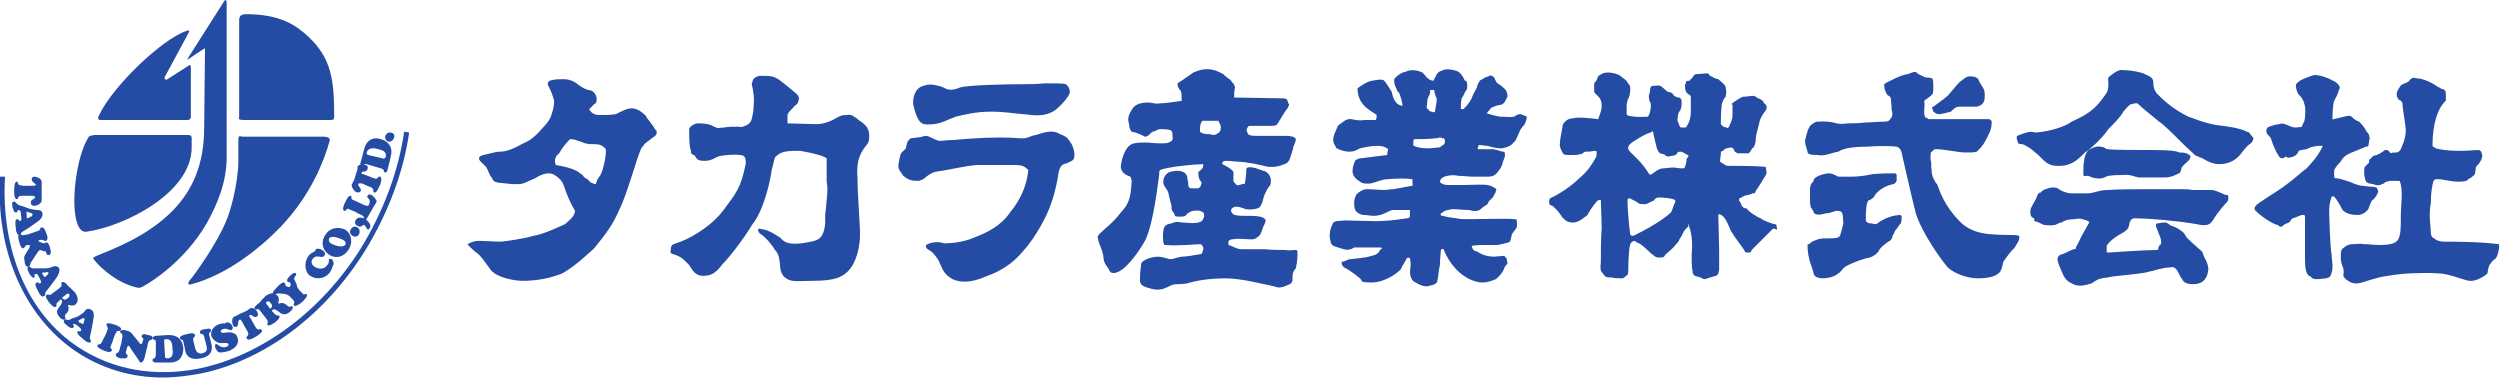
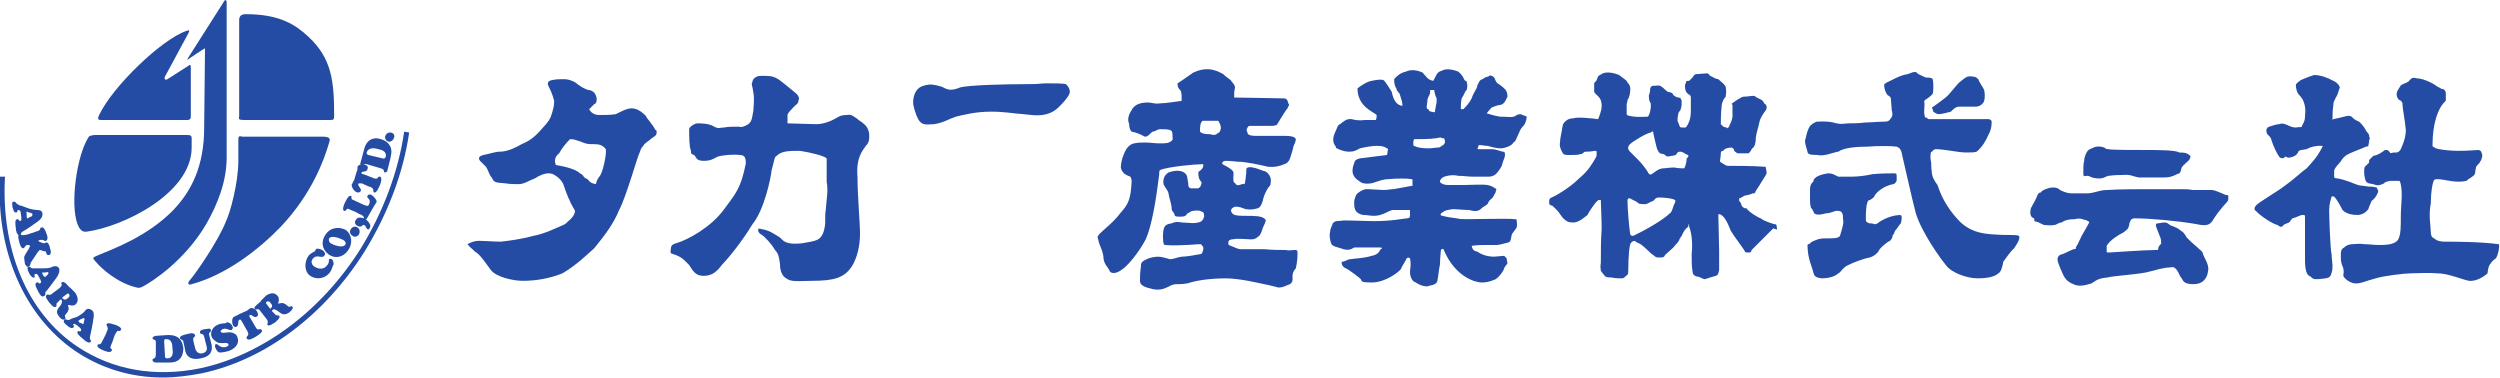
<svg xmlns="http://www.w3.org/2000/svg" version="1.1" id="レイヤー_1" x="0px" y="0px" width="300px" height="45.3px" viewBox="0 0 300 45.3" style="enable-background:new 0 0 300 45.3;" xml:space="preserve">
  <style type="text/css">
	.st0{fill:#254CA4;}
</style>
  <g>
    <g>
      <g>
        <g>
          <g>
            <g>
              <g>
                <path class="st0" d="M24.5,15.3c0,4.6-1.5,7.6-3.7,9.9c-3.1,3.2-7.3,4.7-9.2,5.5c-0.5,0.2-0.5,0.3-0.2,0.6         c0.8,1,2.8,2.7,5,3.2c0.4,0.1,0.5,0,0.9-0.2c0.9-0.5,4.9-3,7.5-7.5c1.3-2.3,2.4-5,2.4-7.9V0.4c0-0.5-0.2-0.5-0.4-0.1         l-4.2,6.6c-0.1,0.2-0.2,0.4,0,0.2c0,0,1.9-1.3,2-1.3L24.5,15.3L24.5,15.3z M19.9,9l2.7-5c0.2-0.4,0.1-0.4-0.2-0.3         c-3,1-8.9,6.7-10.5,10.1c-0.3,0.6,0,0.6,0.3,0.6h10.3c0.2,0,0.4-0.1,0.4-0.4V8.1c0-0.3-0.1-0.4-0.3-0.2l-2.5,1.6         C19.8,9.7,19.6,9.4,19.9,9z M10.6,16.5c-1.4,2.2-2.2,8-1.3,10.4c0.2,0.5,0.5,1,1.1,0.9C14.8,27.2,23,23.2,23,17.7v-1.1         c0-0.4-0.2-0.4-0.7-0.4h-11C10.8,16.3,10.7,16.3,10.6,16.5z M29.3,14.4h10.2c0.5,0,0.6,0,0.6-0.5c0-4.2-0.3-6.9-3.1-9.5         c-1.5-1.4-3.4-2.7-7.5-2.7c-0.5,0-0.8,0.2-0.8,0.7V14C28.6,14.3,28.7,14.4,29.3,14.4z M28.6,16.8v2.5c0,2.7-1,6.3-1.5,7.3         c-0.9,2.3-3.6,6.2-4.3,7c-0.3,0.3-0.3,0.7,0.2,0.5c4.1-1.1,8-4.1,10.7-6.9c3.7-3.9,5.2-8,5.8-10.1c0.2-0.5,0-0.7-0.8-0.7         h-9.6C28.7,16.3,28.6,16.3,28.6,16.8z M24.2,44.8c7.6-1.6,14.8-7,19.6-14.7c2.7-4.4,4.6-9.3,5.3-14.2l-0.6-0.1         c-0.7,4.8-2.5,9.6-5.2,14C38.6,37.3,31.5,42.6,24,44.2c-5.4,1.1-10.5,0.2-14.7-2.6c-6-4-9.2-11.6-8.7-20.4H0         c-0.5,8.9,2.9,16.7,9,20.9c3.1,2.1,6.7,3.2,10.5,3.2C21.1,45.3,22.6,45.1,24.2,44.8z" />
              </g>
            </g>
            <g>
-               <path class="st0" d="M5,23.5c0,0.2,0,0.3,0,0.4s0,0.1,0,0.2c0,0.2-0.4,0.6-0.9,0.6c-0.2,0-0.4-0.1-0.4-0.4        c0-0.4,0.5-0.4,0.5-0.6S4,23.5,3.9,23.5H2.6c-0.6,0-0.3,0.4-0.6,0.4c-0.1,0-0.3-0.1-0.3-1c0-0.2,0-1.1,0.3-1.1        c0.2,0,0.1,0.3,0.3,0.4c0.1,0,0.4,0.1,0.5,0.1h1c0.5,0,0.5-0.1,0.5-0.1c0-0.2-0.5-0.3-0.5-0.7c0-0.2,0.2-0.3,0.3-0.3        c0.4,0,0.9,0.3,0.9,0.6c0,0,0,0.1,0,0.2s0,0.2,0,0.4V23.5z" />
              <path class="st0" d="M3.4,25c0.3,0.1,0.8,0.2,1.1,0.2c0.3,0,0.6,0.1,0.6,0.5s-0.3,0.7-0.6,0.9c-0.1,0.1-1.4,1-1.8,1.2        c-0.3,0.2-0.1,0.4-0.4,0.4s-0.4-0.6-0.4-0.8c-0.1-0.7-0.1-1.1,0.2-1.1c0.2,0,0.2,0.3,0.3,0.2c0.2,0,0.2-0.1,0.1-0.9        c0-0.2-0.1-0.4-0.3-0.4s0,0.3-0.3,0.3S1.6,25,1.5,24.9c-0.1-0.7,0-0.7,0.2-0.7s0.2,0.2,0.4,0.3c0.1,0.1,0.4,0.2,0.5,0.2        L3.4,25z M3.2,26c0,0,0,0.2,0.1,0.2S3.6,26,3.7,26c0.1,0,0.2-0.1,0.2-0.3c0-0.1-0.3-0.2-0.4-0.2c-0.1,0-0.2-0.1-0.3-0.1        s0,0.1,0,0.2V26z" />
              <path class="st0" d="M3.3,30.1c0.1-0.1,0.3-0.5,0.3-0.6s-0.2-0.1-0.3-0.1H3.2C3,29.5,3,29.7,2.8,29.8c-0.1,0-0.3,0-0.5-0.8        c-0.2-0.7-0.1-0.8,0-0.9c0.2-0.1,0.2,0.2,0.6,0.1c0.3,0,0.5-0.1,0.8-0.2s0.6-0.2,0.9-0.3C5,27.5,4.7,27.3,5,27.3        c0.1,0,0.3-0.1,0.6,0.8c0.1,0.2,0.2,0.7-0.1,0.8c-0.2,0.1-0.2-0.2-0.7-0.1c-0.1,0-0.2,0.1-0.2,0.1c0,0.1,0.6,0.3,0.7,0.3        s0.1-0.1,0.2-0.1C5.8,29,6,29.6,6,29.8c0.1,0.2,0.2,0.7-0.1,0.8c-0.4,0.1-0.3-0.4-0.5-0.5C5.4,30.3,5,30,4.8,30        c-0.1,0-0.2,0.2-0.3,0.3l-0.8,1.2c-0.1,0.2,0,0.4-0.3,0.5c-0.2,0.1-0.3-0.2-0.4-0.3L2.9,31c0-0.2,0-0.2,0.1-0.4L3.3,30.1z" />
              <path class="st0" d="M5.2,32.2c0.3,0,0.8,0,1.1-0.2c0.3-0.1,0.6-0.1,0.8,0.2C7.2,32.6,7,33,6.8,33.3c-0.1,0.1-1,1.4-1.3,1.7        c-0.2,0.3,0.1,0.4-0.2,0.5C5,35.8,4.7,35.2,4.6,35c-0.3-0.6-0.5-0.9-0.2-1.1c0.2-0.1,0.3,0.2,0.4,0.1C5,33.9,5,33.8,4.6,33.1        c-0.1-0.2-0.2-0.3-0.4-0.2C4,33,4.3,33.2,4.1,33.3c-0.2,0.1-0.5-0.3-0.6-0.5c-0.3-0.6-0.2-0.7-0.1-0.8        c0.2-0.1,0.3,0.2,0.5,0.2c0.2,0,0.4,0,0.6,0H5.2z M5.3,33.2C5.3,33.2,5.4,33.4,5.3,33.2C5.5,33.3,5.6,33,5.7,33        c0-0.1,0.2-0.2,0.1-0.3s-0.3,0-0.4,0s-0.3,0-0.3,0c-0.1,0,0,0.1,0,0.2L5.3,33.2z" />
              <path class="st0" d="M7.1,34.6c0.6-0.5,0.1-0.5,0.3-0.7C7.6,33.7,7.9,34,8,34.1c0.1,0.1,0.1,0.2,0.2,0.2        c0.1,0.1,0.1,0.2,0.2,0.2c0.1,0.1,0.2,0.2,0.3,0.3S8.9,35,9,35.1c0.3,0.4,0.5,1,0.1,1.4c-0.2,0.2-0.5,0.2-0.8,0.1H8.2        c-0.1,0,0,0.1,0,0.2c0.1,0.3,0,0.6-0.3,0.9C7.6,38,8,38.1,7.8,38.3c-0.1,0.1-0.4,0.1-0.7-0.3c-0.5-0.6-0.2-0.9,0.2-1.4        c0.1-0.2,0.2-0.4,0.1-0.6c-0.1-0.1-0.1-0.1-0.3,0.1c-0.1,0.1-0.2,0.2-0.3,0.3c-0.1,0.2,0.1,0.3-0.1,0.4        c-0.1,0.1-0.3,0.1-0.8-0.5c-0.1-0.2-0.6-0.7-0.3-0.9c0.2-0.2,0.3,0.2,0.7-0.2L7.1,34.6z M7.6,35.6c-0.1,0.1-0.2,0.1-0.1,0.2        c0.2,0.2,0.4,0.2,0.6,0c0.2-0.1,0.3-0.3,0.2-0.5c-0.1-0.1-0.2-0.1-0.3,0L7.6,35.6z" />
              <path class="st0" d="M9.3,38c0.3-0.2,0.7-0.4,0.9-0.7s0.5-0.3,0.8-0.1s0.3,0.7,0.2,1.1c0,0.2-0.3,1.7-0.4,2.1        c-0.1,0.4,0.2,0.4,0.1,0.6c-0.2,0.3-0.7-0.1-0.9-0.3c-0.5-0.4-0.8-0.7-0.7-0.9s0.3,0.1,0.4-0.1c0.1-0.2,0-0.3-0.5-0.7        c-0.2-0.1-0.3-0.2-0.4-0.1c-0.1,0.1,0.2,0.2,0,0.4s-0.6-0.1-0.7-0.2c-0.5-0.4-0.5-0.5-0.4-0.7s0.3,0,0.5,0s0.4-0.2,0.5-0.2        L9.3,38z M9.8,38.8c0,0,0.1,0.1,0.2,0.1c0-0.1,0.1-0.3,0.1-0.4c0-0.1,0.1-0.3,0-0.3c-0.1-0.1-0.3,0.1-0.4,0.1        c0,0-0.2,0.1-0.3,0.2c0,0.1,0.1,0.1,0.1,0.2L9.8,38.8z" />
              <path class="st0" d="M12.7,40.1c0.2-0.5,0.3-0.7,0.2-0.8c0-0.2-0.2-0.3-0.1-0.4c0.1-0.3,1,0.1,1.1,0.1        c0.3,0.1,0.8,0.4,0.6,0.6c-0.1,0.2-0.2,0.1-0.4,0.1c-0.1,0.1-0.3,0.4-0.4,0.7L13.5,41c-0.3,0.7-0.3,0.8-0.2,0.8        c0.1,0.1,0.2,0.2,0.1,0.3c-0.1,0.1-0.2,0.3-1.1-0.1c-0.2-0.1-0.7-0.3-0.6-0.6c0.1-0.1,0.2-0.1,0.3-0.1s0.2-0.2,0.5-0.8        L12.7,40.1z" />
-               <path class="st0" d="M16.7,41.1c0,0.1,0.2,0.2,0.2,0.2c0.1,0,0.2-0.2,0.2-0.2c0-0.1,0.1-0.3,0.1-0.4c0-0.2-0.3-0.2-0.2-0.4        c0.1-0.3,0.5-0.2,0.7-0.1c0.2,0,0.7,0.1,0.6,0.4c-0.1,0.3-0.3,0.1-0.4,0.3c-0.1,0.1-0.2,0.4-0.2,0.6l-0.3,1.2        c0,0.2-0.2,0.8-0.5,0.8c-0.1,0-0.2-0.1-0.2-0.2l-1.1-1.6c0-0.1-0.1-0.2-0.2-0.2c-0.1,0-0.2,0.3-0.2,0.4c0,0.1-0.1,0.3-0.1,0.4        c0,0.3,0.3,0.2,0.2,0.5S14.8,43,14.5,43c-0.2,0-0.7-0.2-0.6-0.5c0.1-0.2,0.3-0.1,0.4-0.4c0.1-0.2,0.1-0.5,0.2-0.7        c0.1-0.3,0.1-0.7,0.2-1c0-0.5-0.3-0.4-0.3-0.6c0.1-0.3,0.7-0.2,0.9-0.1c0.3,0.1,0.3,0.1,0.5,0.3L16.7,41.1z" />
              <path class="st0" d="M18.7,41.1c0-0.5-0.3-0.2-0.4-0.5c0-0.2,0.3-0.3,0.4-0.3l1.5-0.1c1.3,0,1.7,0.7,1.8,1.6        c0,0.9-0.4,1.7-1.6,1.7c-0.2,0-0.4,0-0.5,0s-0.3,0-0.4,0s-0.3,0-0.4,0s-0.3,0-0.4,0c-0.2,0-0.4-0.1-0.4-0.3        c0-0.3,0.4,0,0.4-0.7V41.1z M19.8,42.7c0,0.2,0,0.3,0.3,0.3c0.6,0,0.7-0.6,0.6-1.1c0-1.1-0.4-1.2-0.8-1.2        c-0.2,0-0.2,0.1-0.2,0.3L19.8,42.7z" />
              <path class="st0" d="M24.5,40.4c-0.1-0.5-0.5-0.2-0.5-0.5c-0.1-0.3,0.5-0.4,0.6-0.4c0.2,0,0.7-0.2,0.7,0.1        c0.1,0.3-0.3,0.2-0.2,0.6l0.3,1.2c0,0.2,0.3,1.3-1.3,1.6c-1.8,0.4-1.9-1-1.9-1.1L22,41c0-0.3-0.4-0.2-0.4-0.4        c0-0.1-0.1-0.3,0.8-0.5c0.7-0.2,0.9-0.1,1,0.1c0.1,0.3-0.3,0.1-0.2,0.7l0.2,0.8c0.1,0.5,0.4,0.8,0.9,0.7        c0.7-0.2,0.5-0.7,0.5-0.8L24.5,40.4z" />
              <path class="st0" d="M25.4,40.4c-0.2-0.4,0-1.2,0.9-1.5c0.3-0.1,0.6-0.1,0.7-0.1s0.1-0.1,0.2-0.1c0.1-0.1,0.6,0.1,0.7,0.5        c0.1,0.1,0,0.3-0.1,0.4c-0.3,0.1-0.6-0.3-1.1-0.1c-0.1,0.1-0.3,0.2-0.2,0.3c0.1,0.3,0.7,0,1.3,0.1c0.3,0.1,0.6,0.2,0.7,0.6        c0.2,0.5,0,1.2-1,1.6c-0.3,0.1-0.8,0.2-1.1,0.2c-0.3,0-0.5-0.4-0.6-0.7c0-0.1,0-0.3,0.1-0.3c0.3-0.1,0.5,0.6,1.3,0.3        c0.1,0,0.3-0.2,0.2-0.3c-0.1-0.3-0.7,0-1.3-0.2C25.8,40.9,25.5,40.7,25.4,40.4z" />
              <path class="st0" d="M29.6,37.3c0.2-0.1,0.2-0.2,0.3-0.2L30,37c0.2-0.1,0.7,0,0.9,0.5c0.1,0.2,0.1,0.4-0.1,0.5        c-0.3,0.2-0.6-0.3-0.8-0.2c-0.2,0.1,0,0.3,0,0.3l0.7,1.2c0.3,0.5,0.5,0,0.7,0.3c0.1,0.1,0.1,0.3-0.7,0.8        c-0.2,0.1-0.9,0.6-1.1,0.2c-0.1-0.2,0.2-0.3,0.2-0.5c0-0.1-0.1-0.4-0.2-0.5l-0.5-0.9c-0.2-0.4-0.3-0.4-0.4-0.3        c-0.2,0.1,0,0.6-0.3,0.8c-0.2,0.1-0.3,0-0.4-0.1c-0.2-0.3-0.2-1,0.1-1.1c0,0,0.1,0,0.2-0.1c0.1,0,0.2-0.1,0.4-0.2L29.6,37.3z" />
              <path class="st0" d="M31.3,37.4c-0.4-0.6-0.5-0.1-0.7-0.3s0.1-0.4,0.3-0.6c0.1-0.1,0.2-0.1,0.2-0.2c0.1,0,0.2-0.1,0.2-0.2        c0.1-0.1,0.2-0.2,0.3-0.3c0.1-0.1,0.2-0.2,0.3-0.3c0.4-0.3,1-0.5,1.4,0c0.2,0.2,0.2,0.5,0.1,0.8v0.1c0,0.1,0.1,0,0.2,0        c0.3-0.1,0.6,0,0.9,0.3c0.3,0.3,0.4-0.1,0.6,0.1c0.1,0.1,0,0.4-0.4,0.7c-0.6,0.4-0.9,0.2-1.4-0.2c-0.2-0.1-0.4-0.3-0.6-0.1        c-0.1,0.1-0.1,0.1,0.1,0.3c0.1,0.1,0.2,0.2,0.3,0.3c0.2,0.1,0.3,0,0.4,0.1c0.1,0.1,0.1,0.3-0.5,0.8c-0.2,0.1-0.7,0.5-0.9,0.3        c-0.1-0.2,0.2-0.3-0.1-0.7L31.3,37.4z M32.3,36.9c0.1,0.1,0.1,0.2,0.2,0.1c0.2-0.2,0.2-0.4,0-0.6c-0.1-0.2-0.3-0.3-0.5-0.2        c-0.1,0.1-0.1,0.2,0,0.3L32.3,36.9z" />
-               <path class="st0" d="M35.6,34.1c0,0.3,0.1,0.4,0.3,0.7c0.3,0.3,0.4,0.4,0.5,0.5s0.3-0.1,0.4,0c0.2,0.2-0.3,0.7-0.5,0.9        c-0.7,0.6-0.9,0.5-1,0.5c-0.2-0.2,0.1-0.3,0-0.5c0-0.1-0.2-0.3-0.5-0.6c-0.2-0.2-0.3-0.2-0.5-0.3l-0.8-0.1        c-0.3,0-0.5,0.2-0.7,0.1c-0.1-0.1-0.2-0.2,0.5-0.9s0.8-0.5,0.9-0.4c0.1,0.1,0,0.2,0.1,0.3s0.4,0.2,0.5,0.1        c0.1-0.1,0.1-0.4,0-0.5s-0.2,0-0.3-0.1c-0.2-0.2,0.2-0.6,0.3-0.7c0.4-0.4,0.6-0.4,0.7-0.3c0.2,0.2-0.2,0.3-0.2,0.7L35.6,34.1z        " />
              <path class="st0" d="M37.1,30.6c0.3-0.3,0.7-0.4,0.7-0.5c0.1-0.1,0.1-0.1,0.1-0.2c0.1-0.1,0.5-0.1,0.9,0.2        c0.2,0.2,0.3,0.4,0.1,0.6c-0.3,0.4-0.9-0.3-1.4,0.4c-0.2,0.3-0.1,0.6,0.1,0.8c0.5,0.4,1.2,0.5,1.6,0c0.4-0.4,0.2-0.7,0.3-0.8        c0.1-0.1,0.2,0,0.3,0c0.2,0.1,0.3,0.6,0.2,0.7s-0.1,0.5-0.5,1c-0.6,0.7-1.7,0.8-2.4,0.2C36.5,32.5,36.5,31.3,37.1,30.6z" />
              <path class="st0" d="M39.4,30.5c-0.8-0.6-0.9-1.6-0.3-2.4c0.7-1,1.9-0.8,2.4-0.5c0.8,0.6,0.8,1.7,0.3,2.4        C41.2,30.9,40.2,31.1,39.4,30.5z M39.5,28.6c-0.1,0.2,0,0.5,0.2,0.6c0.3,0.2,1.4,0.6,1.7,0.2c0.2-0.2,0-0.5-0.2-0.6        C40.8,28.6,39.8,28.2,39.5,28.6z" />
              <path class="st0" d="M43.1,28.1c-0.2,0.3-0.5,0.4-0.8,0.2c-0.3-0.2-0.4-0.5-0.2-0.8s0.5-0.4,0.8-0.2        C43.2,27.5,43.2,27.8,43.1,28.1z" />
              <path class="st0" d="M44.1,27.5c-0.1,0-0.2-0.4-0.4-0.5s-0.3,0.4-0.8,0.1c-0.3-0.1-0.4-0.5-0.2-0.7c0.2-0.4,0.6-0.3,1-0.2        c0.4,0.2,0.9,0.8,0.7,1.1C44.3,27.5,44.2,27.6,44.1,27.5z" />
              <path class="st0" d="M44.1,26.1c-0.1,0.1-0.2,0.4-0.3,0.3c-0.3-0.1,0.1-0.3-0.4-0.6c-0.3-0.1-0.6-0.3-0.8-0.4        c-0.3-0.1-0.5-0.2-0.7-0.3c-0.4-0.2-0.3,0.3-0.6,0.2c-0.3-0.1,0-0.8,0.1-1c0.4-0.8,0.5-0.8,0.7-0.8c0.2,0.1-0.1,0.4,0.3,0.5        l1.3,0.6c0.3,0.1,0.5,0.2,0.6-0.1c0.3-0.7-0.4-0.7-0.2-1c0.1-0.2,0.3-0.2,0.5-0.1c0.3,0.2,0.6,0.6,0.6,0.8        c0,0.1-0.1,0.1-0.1,0.2c-0.1,0.1-0.1,0.2-0.2,0.3L44.1,26.1z" />
              <path class="st0" d="M42.8,20.6c0.1-0.2,0.1-0.3,0.1-0.4s0-0.1,0-0.2c0.1-0.2,0.5-0.4,1-0.2c0.2,0.1,0.3,0.2,0.2,0.5        c-0.1,0.4-0.6,0.2-0.7,0.4c-0.1,0.2,0.2,0.2,0.2,0.2l1.3,0.5c0.5,0.2,0.4-0.3,0.7-0.2c0.1,0,0.3,0.2,0,1        c-0.1,0.2-0.4,1-0.7,0.9c-0.2-0.1,0-0.3-0.2-0.5c-0.1-0.1-0.3-0.2-0.4-0.2L43.4,22C43,22,43,22,43,22.1        c-0.1,0.2,0.4,0.5,0.3,0.8c-0.1,0.2-0.3,0.2-0.4,0.2c-0.4-0.1-0.7-0.6-0.7-0.9c0,0,0-0.1,0.1-0.2c0-0.1,0.1-0.2,0.2-0.4        L42.8,20.6z" />
              <path class="st0" d="M44,19.7c-0.5-0.1-0.3,0.3-0.6,0.2c-0.2-0.1-0.2-0.3-0.1-0.5l0.4-1.5c0.3-1.2,1.2-1.5,2-1.2        c0.8,0.2,1.5,0.9,1.2,2c0,0.2-0.1,0.4-0.1,0.5s-0.1,0.3-0.1,0.4s-0.1,0.3-0.1,0.4s-0.1,0.3-0.1,0.4c0,0.2-0.2,0.3-0.3,0.3        c-0.3-0.1,0.1-0.3-0.5-0.5L44,19.7z M45.9,19c0.2,0.1,0.3,0,0.4-0.2c0.1-0.6-0.4-0.8-0.9-0.9c-1-0.3-1.3,0.1-1.4,0.4        c0,0.2,0,0.2,0.2,0.3L45.9,19z" />
              <path class="st0" d="M47.3,16.5C47.2,16.8,47,17,46.7,17s-0.5-0.3-0.5-0.6c0.1-0.3,0.3-0.5,0.6-0.5        C47.2,15.9,47.4,16.2,47.3,16.5z" />
            </g>
          </g>
        </g>
      </g>
      <g>
        <path class="st0" d="M72.1,20.9c-0.1,0.3-0.4,0.4-0.6,1.2c-0.4-0.1-0.6-0.1-1-0.6c-0.7-0.3-0.3-0.4-0.9-0.7     c-0.6-0.6-2.3-0.9-2.9-1c-0.3-0.7,0.1-1.2,0.4-1.4c0.3-0.6,0.9-1.3,1.3-1.7c0.6,0,0.6,0.1,1.3,0.3c0.7,0.3,0.9,0.3,1.6,0.3     c0.6,0,1,0.1,1.4,0.6C72.8,18.7,72.3,20.6,72.1,20.9z M78.2,14.9c-0.4-0.6-0.6-0.7-0.7-1c-0.4-0.4-1-0.9-1.7-0.9     c-0.6,0-1.3,0.4-1.9,0.7c-0.6,0.1-1.3,0.1-2,0.1c-0.6,0-1-0.3-1.2-0.7c0.1-0.1,0.4-0.4,0.6-0.6c0.3-0.1,0.3-0.4,0.3-0.7     c-0.1-0.7-0.6-1-1-1c-0.4-0.1-0.9-0.4-1.3-0.7c-0.3-0.3-1-0.6-1.6-0.6s-0.9,0-1.4,0.1c-0.6,0.1-0.7,0.4-0.4,0.9     c0.3,0.6,0.4,0.9,0.6,1.6c0,0.6-0.1,1-0.4,1.9c-0.3,0.7-0.7,1-1.2,1.6c-0.9,1-1.4,1.3-2.3,1.7c-0.7,0.4-1.7,0.9-2.6,0.9     c-0.6,0-1.4,0.3-2,0.4c-0.4,0.1-0.7,0.3-0.4,0.7c0.1,0.1,0.4,0.4,0.7,0.7c0.3,0.4,0.4,1,0.7,1.3c0.3,0.6,0.4,0.6,1.6,0.7     c0.7,0.1,1.2,0.1,1.6,0.1c0.7,0,1.2-0.4,2-0.7c0.6-0.4,1.2-0.6,1.6-0.6s0.6,0.1,0.9,0.3c0.6,0.4,0.9,0.9,1,1.3     c0.3,0.9,0.7,1.9,1.3,2.9c0,0.7-0.9,1.3-1.2,1.6c-0.7,0.3-2.5,1.2-3.8,1.4c-1.4,0.4-3,0.6-3.9,0.7c-0.7,0-2-0.1-2.6-0.1     c-0.7,0-1.2,0.3-1.4,0.4c0.3,0.4,0.4,0.4,0.9,0.9c0.6,0.3,1.3,1.4,1.9,2.2c0.7,0.9,2.8,1.3,3.8,1.3c1.7,0,3.3-0.3,4.8-0.9     c1.7-1,3-2.3,3.8-3c1.3-1.6,2.3-2.9,3-4.6c0.9-1.7,2.2-6.5,2.5-7c0.1-0.4,0.3-0.6,0.4-0.7c0.1-0.3,0.7-0.6,1-0.9     c0.6-0.4,0.6-0.4,0.6-0.9C78.5,15.5,78.5,15.2,78.2,14.9z" />
        <path class="st0" d="M82.7,15.5c0-0.3,0.7-0.7,1-0.7c0.4,0,1.4,0,2,0.4c0.6,0.3,0.6,0.1,1.2,0.1c0.4-0.1,1.2-0.1,1.7-0.1     c0.4,0.1,0.7,0,1.2-0.3c0.3-0.3,0.4-0.3,0.6-1.6c0.1-1.4,0.1-1.6,0-2.2c-0.1-0.9-0.3-0.9-0.1-1.3c0-0.3,0.4-0.7,1-0.7     c0.9,0,1.4,0,1.9,0.3c0.3,0.1,1.7,1.3,2.2,1.7c0.4,0.3,0.6,0.7,0.4,1c0,0.4-0.3,0.4-0.7,0.9c-0.6,0.6-0.6,0.7-0.6,0.9     c0,0.3,0,0.7,0,0.9c0.4,0,2.8,0.1,3.5,0.1c0.4,0,1-0.1,1.7-0.4c0.9-0.4,1-0.7,1.9-0.7c0.6-0.1,0.7,0.1,1.2,0.4     c0.3,0.3,0.6,0.4,0.9,0.7c0.4,0.3,0.6,0.9,0.6,1.2c0,0.4,0.1,0.9-0.4,1.4c-0.4,0.6-1.2,1.4-1,3.8c0,2.2,0.3,5.4,0.3,6.8     c0,1.3-0.3,2.8-1,3.9c-0.9,1.3-2,1.7-4.8,1.7c-2.6,0.1-2.6,0-3.2-0.4c-0.4-0.3-0.6-0.9-0.6-1.6c-0.1-0.6-0.1-1.2-0.6-1.7     c-0.4-0.7-1.2-1.6-1.7-1.9c-0.3-0.1-0.6-0.9,0.1-0.6c0.9,0.1,1.7,0.7,2.2,1c0.4,0.4,0.7,0.9,2.6,0.7c1.7-0.3,2.2-0.3,2.6-1.3     c0.4-1.2,0.1-1.6,0.3-2.8c0.1-1.4,0.3-2.2,0.1-3.3c0-0.9,0-2.2,0-2.8c-0.3-0.3-1.9-0.7-3.2-0.9c-1.3,0-2.2,0-2.8,0.6     c-0.3,0.1-0.3,0.7-0.6,1.7c-0.1,1-0.9,4.8-2.3,6.5c-1.2,2-2.9,4.1-3.6,4.8c-0.7,0.9-1.2,1.4-2.3,1.4c-1,0-1.3-0.7-1.7-1.3     c-0.6-0.6-0.9-1-1.9-1.3c-0.3-0.1-0.4-0.1-0.3-0.6c0-0.6,0.4-0.6,0.6-0.7c1.4-0.4,4.2-1.9,5.8-4.1c1.4-1.9,2-2.5,2.6-5.5     c0-0.6-0.1-1-0.7-1c-0.7-0.1-1.7,0-2.3,0.1c-0.7,0.1-0.9,0.6-2,0.6c-1,0-0.9-0.4-1.2-0.7c-0.3-0.1-0.4-0.1-0.4-0.6     C82.7,17.7,82.7,16.3,82.7,15.5z" />
        <path class="st0" d="M109.6,12.6c-0.1-0.7,0.1-2,1.2-2.3c0.9-0.3,1.4-0.1,2.2,0.1c0.6,0.3,1,0.6,2.2,0.1c1-0.3,5.6-0.4,7.8-0.4     s1.6-0.1,2.6-0.1c0.9,0,2,0,2.3,0.1c0.4,0.3,0.6,0.9,0.4,1.2c-0.1,0.3-0.6,0.9-1,1.3c-0.4,0.4-0.9,1-2.2,1.2     c-0.9,0.1-1.2,0-2.3-0.1c-1.4-0.1-2.2-0.3-3.9-0.3c-1.9,0-3.3,0.4-4.2,0.6c-0.9,0.3-1.4,0.7-2.6,0.9c-1.2,0.1-1.4,0-1.7-0.3     S109.8,13.5,109.6,12.6z" />
-         <path class="st0" d="M108,18.8c0.1-0.6,0.4-0.6,0.7-1c0.1-0.4,0.1-0.9,0.6-1.2c0.6-0.1,1.2-0.1,1.7-0.3c0.6,0,0.9,0.4,1.7,0.6     c0.7,0,0.9-0.1,1.7-0.1c1-0.1,3.5-0.3,5.5-0.3s2,0.1,2.8,0.1c0.7,0,0.9-0.3,1.6-0.4c1-0.3,2-0.7,2.9-0.1c0.9,0.3,1,0.6,1.4,1.2     c0.3,0.6,0.4,1.2,0.3,1.6c-0.1,0.4-0.3,0.4-0.9,0.7c-0.7,0.1-0.9,0.6-1,1.3c-0.1,0.7-0.4,2.3-0.9,3.6c-0.4,1.3-1.9,4.1-3.3,5.6     c-1.3,1.6-2.9,2.5-4.3,3c-1.4,0.6-2.8,1-4.2,0.4c-1.2-0.7-1.2-1.3-1.7-2.3c-0.4-0.6-0.7-1-1.3-1.3c-0.1-0.1-0.4-0.4,0-0.6     c0.7-0.3,1.4-0.3,2-0.1c0.7,0,2.3-0.1,3.6-0.7c1.6-0.6,3.2-1.4,4.3-3c1.3-1.6,2-3.2,2.2-5.1c-0.4-0.4-0.7-0.6-1.6-0.6     c-1,0-3,0-4.6,0c-1.3,0.1-3.5,0.6-4.2,0.7s-1,0.1-1.7,0.6c-0.4,0.3-0.4,0.4-1,0.6c-0.7,0-1.2,0-1.9-0.6c-0.4-0.6-0.6-0.7-0.6-1.3     C107.9,19.4,107.9,19.1,108,18.8z" />
        <path class="st0" d="M146.5,15.3c0,0.3-0.1,0.6-0.4,0.7c-0.1,0.1-0.3,0.3-0.9,0.1c-0.4,0-0.9,0-1.2-0.3c0-0.6,0-1,0.3-1.3     c0.6,0,1.7,0,1.9,0C146.3,14.7,146.5,15,146.5,15.3z M155.7,30.3c0-0.3-0.1-0.3-0.4-0.3c-0.3,0-0.7,0.1-1,0c-0.6,0-1.7,0-2.6-0.1     c-0.9,0-2.5,0-2.8,0c-0.4,0-0.9-0.3-1.2-0.4s-0.3-0.1-0.3-0.4s0.3-0.4,0.7-0.4c0.3-0.1,1.2,0,1.6,0c0.9,0.1,1-0.1,1.4-0.4     c0.3-0.3,0.4-1,0.6-1.3c0.1-0.3,0.3-0.6,0.1-0.7c-0.3-0.4-1.3-0.4-2.2-0.4c-0.6,0-1,0-1.4-0.1s-0.6-0.6-0.4-0.7     c0,0-0.1-0.1,0.4-0.3c0.6,0,0.7,0.1,1.3,0.3c0.7,0.1,1,0,1.4-0.1s0.6-0.7,0.7-1.2c0.1-0.4,0.4-1,0.6-1.3c0.3-0.3,0.3-0.4,0.3-1     c-0.1-0.6-0.6-1-0.9-1c-0.3-0.1-1-0.4-1.3-0.4c-0.3-0.1-0.7,0-0.7,0.1c-0.1,0.1,0,0.6-0.1,0.9c0,0.4-0.1,0.6-0.1,0.9     c-0.1,0.1-0.3,0.1-0.4,0.1c-0.1,0-0.1,0.1-0.3,0.1c-0.4,0.1-0.3-0.1-0.6-0.3c-0.1-0.1-0.1-0.3-0.1-0.7c0.1-0.7-0.1-0.7-0.3-0.9     c-0.1-0.1-0.6-0.4-1-0.6c-0.1-0.1,0-0.4,0.4-0.4c0.3,0,0.4,0,1.4,0.1c1,0,2.8,0.4,3.6,0.6c0.9,0.1,1.6-0.1,2-0.3     c0.4-0.1,0.6-0.4,0.7-0.7c0.1-0.3,0.4-1.2,0.4-1.4c0.1-0.3,0.3-0.6,0.3-0.9c-0.1-0.3-0.6-0.4-1.3-0.4s-2.9,0-3.5,0s-1-0.1-1-0.4     c-0.1-0.1-0.1-0.3-0.1-0.4c0.1-0.1,0.1-0.4,0.4-0.4c0.4,0,1.9,0,2.5,0c0.3,0,0.4,0,0.7-0.1c0.1-0.1,1-1.7,1.3-2     c0.1-0.3,0.3-0.4,0.1-0.6c-0.1-0.3-0.1-0.6-0.6-0.6s-5.1-0.1-5.9-0.1c0-0.6,0-0.7,0.1-1.2c0-0.3-0.3-0.6-0.4-0.7     c-0.1-0.3-0.4-0.3-1-0.9c-0.7-0.4-1.3-0.6-1.9-0.6c-0.6,0-1,0.1-1.7,0.4c-0.6,0.4-1.4,1-1.9,1.3c0,0.4,0.1,0.6,0.4,0.9     c0.1,0.3,0.1,0.7,0.1,1.2c-0.7,0.1-2,0.3-2.6,0.3c-0.7,0.1-0.9-0.1-1.4-0.1c-0.7,0-1.6,0.1-2,0.9c-0.6,0.9-0.4,1.4-0.3,1.7     c0,0.4,0.1,0.7,0.3,0.9c0.6,0.1,1,0.3,1.6,0.6c0.4,0,0.6-0.4,0.9-0.6c0.3,0,0.6-0.3,0.9-0.3c0.4,0,0.9,0,1.2,0.1s0.3,0.4,0.3,0.7     s0.1,0.4-0.1,0.6c-0.4,0.3-0.7,0.3-1.4,0.3s-1.2-0.1-1.7-0.1c-0.7,0-0.9,0-1.4,0.1c-0.6,0.1-1,0.7-1.2,1.2     c-0.3,0.7-0.4,1.3-0.4,1.7c0.1,0.6,0.6,0.9,0.9,1c0.3,0.1,0.3,0.1,0.4,0.6c-0.1,2.2-0.4,2.8-1.3,3.8c-0.9,1.2-2,2-2.6,2.6     c-0.1,0.3-0.3,0.1-0.1,0.7c0.1,0.6,0.4,0.9,0.6,1.9c0,1,0.6,1.4,0.7,1.7c0.1,0.4,0.7,0.6,1.6-0.1c0.6-0.4,1.9-1.9,2.8-3.6     c0.7-1.6,1.2-4.5,1.6-7.7c0-0.4,0-0.4,0.1-0.6c1-0.4,4.2-0.7,5.1-0.7c0.1,0,0.1,0,0.1,0.1c0,0.6-0.6,0.7-0.6,0.9     c0,0.9,0.3,1,0.4,1.2c-0.1,0.6-0.3,0.6-0.4,0.7c-0.4,0-0.6,0-0.9,0c-0.3-0.1-0.3-0.3-0.3-0.4s0-0.3-0.1-0.7     c0-0.3-0.1-0.7-0.6-0.9s-1.2-0.1-1.7,0.1c-0.4,0.3-0.6,0.6-0.6,1.2c0,0.4,0.4,0.7,0.6,1.2c0.1,0.7,0.4,1.4,0.4,1.9     c0,0.3,0.1,0.3,0.3,0.6c0.1,0.3,0,0.4,0.7,0.4c0.6,0,0.7-0.1,0.9-0.4c0.3-0.1,0.4-0.3,0.7-0.3c0.6-0.1,0.9,0,1,0.1     c0.3,0,0.3,0.4,0.3,0.6c-0.1,0.1,0,0.3-0.4,0.6c-0.7,0.3-1.6,0.1-2.2,0.1c-0.6-0.1-0.9-0.1-1.3,0.1c-0.7,0.1-0.9,0.3-1,0.9     s0,1.3,0,1.4c0.1,0.3,0.1,0.3,0.3,0.3c1,0.1,1.7,0,2.3,0s1.3-0.1,1.9-0.1c0.3,0.3,0.3,0.3,0.3,0.6c-0.1,0.3-0.1,0.6-0.4,0.6     c-0.6,0.1-1.6,0.3-2.2,0.3c-0.7,0.1-0.9,0.3-1.4,0.3c-0.4-0.1-1-0.3-1.4-0.3s-1,0.1-1.4,0.3c-0.6,0.3-0.7,0.4-0.7,1     c-0.1,0.6-0.1,1.2-0.1,1.6c0,0.4,0.3,0.7,1.2,0.9c0.9,0.3,1.6,0.1,2-0.1c0.3-0.1,0.6-0.4,1.2-0.4c0.3,0,0.7,0,1.3-0.1     c0.9-0.3,2.5-0.6,4.6-0.6c1.7,0,4.1,0.6,4.6,0.7c0.6,0.1,1.3,0.3,1.7,0.4c0.7,0,1-0.3,1.4-0.4c0.4-0.3,0.3-0.6,0.3-0.9     c0-0.4,0.1-0.7,0.4-1C155.7,31.3,155.7,30.8,155.7,30.3z" />
        <path class="st0" d="M173.2,17.4c-0.3,0.1-0.3,0.3-0.6,0.3s-0.6,0.1-1.3,0.1c-0.6,0-1.3-0.1-1.6-0.3c-0.1,0-0.1,0-0.1-0.1     s0-0.3,0-0.4s0-0.1,0.1-0.3c0.4,0,2,0,2.5-0.1c0.3,0,0.4-0.1,0.7-0.1c0.1,0.1,0.3,0.1,0.4,0.1C173.4,16.9,173.5,17.1,173.2,17.4z      M171.2,12.8c0-0.1,0.1-0.6,0.1-0.9c0.1-0.3,0.3-0.6,0.3-0.7c0-0.4,0-0.4,0.1-0.4c0.3,0,0.3,0,0.4,0c0,0,0.1,0.7,0.3,1     c0,0.3,0,0.6-0.1,0.9c0,0.3-0.1,0.4-0.1,0.7c-0.1,0.1-0.1,0.1-0.4,0c-0.1,0-0.3,0-0.4-0.3C171.2,13.1,171.2,12.9,171.2,12.8z      M183.2,14c-0.1-0.1-0.3-0.1-0.7-0.3c-0.6,0-0.6,0.3-0.9,0.3c-0.3,0.1-0.7,0-1.6,0c-0.6-0.1-1.3-0.3-1.6-0.4     c0.1-0.1,0.3-0.4,0.6-0.7c0.3-0.1,0.7-0.3,1-0.3c0.6-0.1,0.7-0.7,0.9-1c0-0.4-0.1-0.7-0.3-0.9c-0.3-0.3-0.7-0.6-0.9-0.7     c-0.3-0.3-0.3-0.6-0.4-0.7C179,9,178.7,9,178.6,9.2c-0.1,0-0.3,0-0.7,0.3c-0.3,0.1-0.3,0.1-0.6,0.7c-0.1,0.6-0.4,0.7-0.7,1.6     c-0.3,0.6-0.7,1-0.9,1.2c0,0.1-0.1,0.1-0.4,0.1c0-0.3,0-0.9,0.1-1.3c0.3-0.4,0.4-0.9,0.6-1c0.1-0.3,0.1-0.7,0-1     c0-0.1-0.3-0.1-0.3-0.3c-0.1-0.1-0.1-0.4-0.7-0.9c-0.7-0.3-1.6-0.4-2-0.1c-0.6,0.1-0.7,0.7-1,1.2c-0.7-0.1-0.9-0.6-1.3-1     c-0.7-0.3-1.4-0.4-2-0.1c-0.6,0.1-1.2,0.6-1.4,0.9c0,0.4,0,0.7,0.3,1.2c0,0.3,0.3,0.3,0.4,0.7c0.1,0.3,0.3,0.9,0.3,1.3     c-1-0.1-1.2-1.3-1.3-1.7c-0.1-0.1-0.7-1.2-1-1.4c-0.4-0.1-0.9,0-1.4,0.1c-0.6,0.1-1.3,0.6-1.7,0.9c0,2.2,1.9,2.8,2.3,3.2     c0,0.1,0,0.4-0.1,0.6c-0.1,0-0.4,0-1.3,0c-0.7,0.1-1.2,0-1.6-0.1c-0.6-0.1-1,0.3-1.4,0.6c-0.3,0.1-0.3,0.4-0.6,1     c-0.3,0.7-0.3,1.2,0.1,1.7c0,0.3,0.1,0.1,0.3,0.3c0.3,0.1,0.7,0.3,1.3,0.3s0.7-0.1,1.3-0.4c0.4-0.1,1.4-0.3,2-0.3s1,0.1,1.2,0.3     c0.3,0,0.1,0.3,0.1,0.4s0,0.4-0.1,0.4c-0.9,0.1-3,0.4-3.2,0.4c-0.3,0.1-0.4,0.1-0.6,0.3c-0.1,0.3-0.3,0.7-0.3,1.2     c0,0.6,0.4,1,0.9,1.3c0.3,0.3,1.2,0.3,1.7,0.1c0.4-0.1,1-0.4,1.7-0.4c1-0.1,2.3-0.1,2.8,0c0.1,0,0.1,0,0.1,0.1s0,0.4,0,0.6     c0.1,0.1,0,0.1-0.1,0.1c-0.4,0.1-1.7,0.3-2.2,0.4c-0.4,0-0.6,0.1-1.2,0.1c-0.4,0-1.4-0.1-2-0.1c-0.4,0-0.9,0.3-1.2,0.6     c-0.1,0.1-0.3,0.7-0.3,0.9c0,0.3,0,0.7,0.1,0.9c0.1,0.3,0.4,0.6,1,0.7c0.6,0,0.7,0.1,1.3,0.1c1,0,1.7-0.6,2.2-0.7     c0.7,0,1.7,0,2,0c0.1,0,0.1,0,0.1,0.1c0,0.3,0,0.3,0,0.6c0,0.3-0.3,0.3-0.4,0.3c-1.9,0.3-3.3,0.4-5.4,0.3c-0.9,0-2.2-0.1-2.5,0     c-0.6,0-0.9,0.1-1,0.4s-0.3,0.6-0.3,1c-0.1,0.3,0,0.9,0.1,1.2c0.1,0.3,0.1,0.4,1.2,0.7c1,0.4,1.4,0,1.6-0.1c0.1,0,0.1,0,0.6,0     s2.3,0,2.5,0c0.3,0,0.3,0.1,0,0.3c-0.1,0.3-0.4,0.6-1,0.7c-0.9,0.3-2,0.3-2.5,0.4c-0.4,0-0.7,0.3-1,0.3c-0.1,0-0.1,0-0.1,0.1     c0,0.3,0.1,0.4,0.3,0.6c0.7,0.3,1.9,1.3,2,1.4c0.1,0.3,0.1,0.4,1.3,0.4c1.7,0,3.3-1.3,3.5-1.6c0.1-0.3,0.7-1.2,0.7-1.3     c0.1-0.1,0.3-0.1,0.4,0c0.1,0.6,0.1,0.7,0,1.6c0,0.7,0.3,1.2,0.7,1.3c0.4,0.3,1.2,0.6,1.6,0.4c0.6-0.1,1-0.3,1-0.7     c0.1-0.4,0.1-0.9,0.3-1.9c0-0.7,0.1-1.4,0.1-1.6c0-0.3,0.4-0.3,0.4,0c1.4,3.2,3.8,3.8,4.5,3.8c0.9,0,1.4-0.3,1.7-0.4     c0.4-0.3,0.9-0.9,1-1.3c0.1-0.3,0.3-0.4,0.4-0.6c0-0.1-0.1-0.4-0.1-0.6c-0.1-0.1-0.1-0.1-0.3-0.3c-0.1,0-0.1,0-1.2,0.1     c-0.9,0-1.6-0.3-2-0.6c-0.6-0.1-0.6-0.4-0.7-0.7c0.6-0.1,1.3-0.1,1.7-0.1s0.9,0,1.4,0c0.6-0.1,1.2-0.3,1.3-0.3     c0.3-0.1,0.3-0.4,0.4-0.9c0.1-0.3,0.3-0.4,0.6-0.9c0.1-0.4,0-0.6,0-0.9c0-0.1-0.1-0.1-0.3-0.1c-0.6-0.1-4.3,0-5.5,0     c-0.9,0-0.9,0-1.4-0.1c-0.7-0.1-0.9-0.1-1.7-0.3c-0.3,0-0.3-0.3,0-0.4c0.3-0.3,0.7-0.3,1.2-0.4c0.6,0,1.3,0.1,2,0.1     c1,0.3,1.3,0,1.6-0.3c0.4-0.3,0.6-0.3,0.7-0.6c0.1-0.3,0.4-0.4,0.6-0.7c0.1-0.3,0.3-0.4,0.3-0.7c0.1-0.1,0.1-0.3-0.1-0.3     c-0.1-0.1-0.4-0.3-0.9-0.4c-0.7-0.1-1.9,0-2.8,0c-1,0-1.4,0-1.9,0c-0.7,0-1-0.3-1-0.4c0-0.3,0.3-0.6,0.9-0.7     c0.4-0.1,0.9-0.1,1.3,0c0.6,0,1.2,0.1,1.7,0.1c0.7,0,1.6,0,1.9,0c0.4,0,0.7-0.1,1-0.4c0.3-0.4,0.6-0.7,0.7-1.2     c0.1-0.4,0.3-0.7,0.3-1c0-0.4-0.1-0.4-0.3-0.4c-0.4-0.1-0.9-0.3-1.2-0.3c-0.4,0-1.3,0-1.7,0c-0.1,0-0.1-0.1-0.1-0.1     c0.1-0.1,0.1-0.3,0.1-0.3c0.1-0.1,0.1-0.1,0.1-0.1c0.3,0,0.6,0.1,1,0.1c0.4,0.1,0.9,0.3,1.7,0.3c0.7-0.1,1.3-0.4,1.4-0.7     c0.3-0.1,0.4-0.6,0.7-1.2c0.1-0.3,0.3-0.6,0.6-0.9C183.2,14.5,183.2,14.1,183.2,14z" />
        <path class="st0" d="M202.4,19c0,0.3-0.1,0.9-0.3,1.2c-0.3,0-0.7,0-1.2-0.1c-0.6,0-1,0.1-1.3,0.1c-0.6,0-1.2,0.6-1.4,0.7     c-0.1,0.1-0.3,0-0.3,0c-0.4-0.7-1-1.4-1.3-1.7c-0.3-0.3-0.7-0.7-1-1s-0.3-0.6,0-0.9s1.9-1.3,2.5-1.4c0.3-0.3,0.3,0,0.3,0.1     s0.3,1.3,0.4,1.7c0.1,0.4,0.3,0.6,0.4,0.7c0.4,0.1,0.6,0.1,0.7,0.3c0.1,0.1,0.4,0.1,0.7,0c0.3,0,0.6-0.1,0.7-0.4     c0.1-0.1,0.3-0.1,0.4-0.1c0.4,0.1,0.6,0.3,0.6,0.3C202.7,18.6,202.7,18.8,202.4,19z M200.9,24.5c-0.1,0.3-0.3,0.9-0.4,1     c-0.3,0.3-1.6,1.4-4.5,2.8c-0.3,0-0.4-0.1-0.4-0.4c-0.1-0.6-0.3-2.9-0.3-3.8c0-0.3,0.1-0.3,0.3-0.3c0.1,0.1,0.9,0.4,1,0.6     c0.3,0.1,0.4,0.1,0.9,0.1c0.3-0.1,0.6-0.3,0.9-0.4c0.3-0.3,0.3-0.4,0.7-0.4c0.6,0,1.6,0.1,1.9,0.3     C201.1,24.1,201,24.4,200.9,24.5z M213.2,27.2c0-0.3-0.1-0.3-0.3-0.3c-0.3-0.1-1.3-0.4-1.6-0.7c-0.4-0.1-1.6-0.9-1.7-1.2     c-0.3,0-0.3,0-0.6-0.3c0-0.1-0.1-0.4-0.3-0.6c0-0.1,0-0.1,0-0.3c0.1,0,0.3-0.1,0.6-0.3c0.3-0.1,0.7-0.1,1-0.3     c0.1,0,0.3,0.1,0.4-0.3c0.3-0.4,1-1.6,1.2-1.9s0-0.6,0-0.9c0-0.1-0.1-0.1-0.3-0.1c-1-0.1-3.9-0.1-4.2-0.1c-0.4,0-0.6-0.3-0.7-0.3     c-0.1-0.1-0.3-0.1-0.3-0.3c0-0.1,0.1-0.6,0.1-0.9c0-0.1,0-0.3,0.3-0.3c0.1-0.3,0.7-0.4,1-0.4c0.1,0.1,0.3,0.1,0.3,0.4     c0.1,0.1,0.1,0.1,0.4,0.3c0.3,0,1.2,0,1.3,0s0.1-0.1,0.3-0.3c0,0,0.1-0.3,0.3-0.4c0.1-0.1,0.3-0.4,0.3-1.2     c0.1-0.7,0.3-1.2,0.4-1.7c0.1-0.6,0.4-1,0.6-1.3c0.3-0.4,0.3-0.4,0.3-0.7c0-0.1-0.1-0.3-0.3-0.4c0,0-0.1-0.3-0.3-0.4     c-0.1-0.1-0.7-0.3-0.7-0.4c-0.1,0-0.1-0.1-0.3-0.1c-0.3,0-0.7,0.1-1.2,0.1c-0.4,0.1-1.2,0.7-1.2,0.7c-0.1,0.1-0.3,0.1-0.1,0.3     c0,0,0,0.9,0,1.4c-0.1,0.7-0.4,1-0.4,1.2c-0.1,0.1-0.3,0.3-0.3,0.1c-0.1,0-0.4-0.1-0.4-0.1c-0.1-0.1-0.1-0.1-0.3-0.3     c0-0.3,0-1.4,0.1-2.2c0-0.4,0.3-0.9,0.4-1c0.1-0.1,0.1-0.1,0.1-0.3c0-0.1,0.1-0.1,0-0.9c-0.1-0.4-0.6-0.7-0.9-1     c-0.6-0.1-0.6-0.3-1-0.4c-0.1-0.1-0.1-0.3-0.4-0.3c-0.3,0-1,0.1-1.3,0.1c-0.3,0.1-0.3,0.3-0.4,0.4c-0.1,0.1-0.3,0.3-0.4,0.4     c-0.3,0-0.4,0-0.4,0.3c-0.1,0.1-0.1,0.1-0.1,0.4c0,0.6,0.3,0.9,0.6,1c0,0.1,0.1,0.1,0.1,0.3c0,0.3,0,0.6,0,1.7     c0,1-0.4,1.6-0.4,1.6c-0.1,0.1-0.1,0.3-0.3,0.3h-0.3c-0.1,0-0.3,0-0.3-0.1c-0.1-0.1-0.1-0.3-0.3-0.7c0-0.6,0.1-0.7,0.1-0.9     c0.1-0.3,0.3-0.3,0.3-0.6c0.1-0.1,0.1-0.6,0.1-0.9c-0.1-0.4-0.3-0.4-0.4-0.4s-0.4-0.1-0.6-0.3c-0.1-0.3-0.3-0.3-0.7-0.4     c-0.4-0.3-0.6-0.6-0.9-0.7c-0.1-0.1-0.4,0-0.9,0c-0.3,0.1-0.3,0.4-0.3,0.7c-0.1,0.3-0.1,0.3-0.1,0.4c-0.1,0,0,0.3,0,0.6     c0,0.1,0.1,0.1,0.1,0.3c0.1,0,0.1,0.1,0.1,0.4c0,0.3-0.1,1-0.3,1.2c0,0.1,0,0.1-0.1,0.1c-1.7,0.1-2-0.1-2.2-0.1     c-0.3-0.1-0.3-0.1-0.3-0.3c0-0.3,0-0.9,0-1c0-0.3,0.1-0.3,0.1-0.6c0.1-0.1,0.3-0.6,0.3-0.9c0.1-0.6,0-0.9-0.3-1.2     c-0.1-0.3-0.4-0.4-1-0.9c-0.7-0.3-1.2-0.3-1.4-0.3c-0.4,0-0.6,0.1-0.9,0.3c-0.3,0.1-0.3,0.4-0.4,0.6c0,0.1-0.3,0.3-0.3,0.4     s0,0.6,0,1c0.1,0.3,0.4,0.4,0.6,0.7c0.1,0.1,0.3,0.4,0.3,1s-0.3,1.2-0.3,1.3c-0.1,0.1-0.1,0.3-0.1,0.3c-0.7-0.1-2.6-0.3-3-0.1     c-0.4,0-0.7,0.1-1,0.4c-0.1,0.1-0.3,0.3-0.3,0.6c-0.1,0.7-0.3,1.4-0.3,1.9c-0.1,0.4,0.1,0.9,0.3,1.2c0.1,0.3,0.4,0.3,0.9,0.3     c0.6,0,1,0,1.2-0.1c0.4,0,0.4-0.3,0.7-0.3c0.1,0,0.7,0,1-0.1c0.1,0,0.3,0,0.3,0.1c0,0.3,0,0.6-0.1,0.7c-0.4,0.7-0.9,1.6-2,2.5     c-1.2,1.2-3,2.2-3.3,2.3c-0.3,0.1-0.3,0.3-0.3,0.6c0,0.3,0.1,0.3,0.4,0.4c0.7,0.6,0.9,1,1.2,1.4c0.4,0.4,0.6,0.6,1.3,0.6     s1.4-0.7,1.7-0.9c0.1-0.3,1-1.6,1.2-1.7c0.1-0.1,0.1-0.1,0.3-0.1s0.1,0,0.1,0.1c0,0.4,0.1,2.3,0.1,3.3c-0.1,1.3-0.1,2.9-0.1,4.1     c-0.1,0.7,0,0.7,0,1c0.1,0.1,0.4,0.6,0.6,0.7c0.1,0.1,0.6,0.1,0.7,0.1c0.4,0.1,0.9,0.1,1.2,0.1c0.4,0,0.4-0.3,0.7-0.4     c0.1-0.3,0.1-0.3,0.1-0.9c0-0.9,0.1-2.8,0.3-2.9c0-0.1,0.3-0.3,0.4-0.3c0.3,0.1,0.4,0.3,0.6,0.3c0.7,0.4,1.4,1.3,1.7,1.4     c0.3,0.3,0.4,0.3,0.7,0.3c0.4,0,0.6,0,0.7-0.3c0.1-0.1,0.7-0.6,1-0.9c0.3-0.4,0.6-0.6,0.7-0.9c0.1-0.3,0.3-0.4,0.4-0.7     c0.1-0.3,0.4-0.7,0.7-0.9c0-0.4,0.1-0.4,0.1,0c0.4,1,0.4,2.5,0.3,3.3c0,0.7,0,1.6,0.1,2c0,0.3,0.1,0.6,0.6,0.7     c0.3,0,0.6,0.3,0.9,0.3c0.3-0.1,0.9-0.3,1.3-0.4c0.3-0.1,0.3-0.3,0.4-0.7c0-0.3,0-1.6,0-2.3c0-0.6-0.1-4.1-0.1-4.3     c0-0.1,0-0.1,0.1-0.1c0.6,0.1,1,1,1.4,2c0.4,0.7,1.6,2.2,1.7,2.5c0.1,0.1,0.1,0.1,0.4,0.1c0.3,0,0.3,0,0.4-0.3     c0.3-0.3,2.3-2.3,2.6-2.6C213.3,27.6,213.3,27.6,213.2,27.2z" />
        <path class="st0" d="M217.1,15.3c0.1-0.3,0.6-0.6,0.9-0.7c0.4,0,1-0.1,2,0.1c1,0.3,1.3,0.1,1.9,0.1c0.4,0,1.2,0,1.9-0.1     c0.6,0,1.6-0.1,2.2-0.1c0.6,0,0.7-0.1,0.9-0.4c0.1-0.1,0.3-0.4,0.1-1c0-0.4-0.1-1.2-0.1-1.4c-0.1-0.3-0.3-0.3-0.4-0.4     c-0.1-0.1-0.4-0.6-0.4-1.2c0-0.1,0-0.1,0.3-0.3c0.3-0.1,1.6-0.9,2.5-1c1-0.4,1-0.3,1.3,0c0.3,0.1,0.6,0.3,0.9,0.4     c0.1,0,0.6,0,0.7,0.1c0.1,0,0.1,0,0.1,0.1c0.1,0.1,0.1,0.7,0.1,0.9c0,0.3,0,0.7-0.1,0.9c-0.3,0.3-0.7,0.6-0.9,0.7     c0,0-0.1,0.1-0.1,0.3c0.1,0,0,0.6,0,1.2c0,0.3,0.1,0.4,0.1,0.6c0.1,0,0.3,0,0.3,0.1s0,0.1,0.3,0.1c0.6,0,2,0,3,0     c1.2,0,3.6,0,4.1,0c0,0,0.3,0.1,0.3,0.3c0,0.3,0,0.9-0.4,1.6c-0.3,0.7-0.7,1.4-1.4,2c-0.3,0.1-0.6,0.1-1.3,0.1     c-0.9,0-2.6-0.4-3.6-0.4c-0.3,0-0.4,0.3-0.6,0.4c0,0.1-0.1,0.6,0,1c0.1,0.3,0,0.6,0.1,1.2c0,0.6,0.3,1.2,0.7,1.7     c0.3,0.9,0.9,2.5,2.5,4.2c1.3,1.4,2.8,1.6,3.8,1.7c1.3,0.1,2,0.1,2.6,0.1c0.9,0,1,0.1,0.9,0.4c0,0.3-0.3,0.7-0.6,1.2     c-0.4,0.3-1,1.2-1.3,1.6c-0.1,0.6-0.3,1.3-0.6,1.4c-0.3,0.3-1,0.6-2.5,0.6c-1.3,0-3.2-0.7-3.8-1.6c-0.6-0.7-2.9-3.9-3.6-6.2     c-0.6-2.3-1.3-5.6-1.6-6.8c-0.1-0.4-0.1-1-0.7-1.2c-0.7-0.1-2.3-0.1-3.5,0c-1.2,0-2.8,0.1-3.5,0.6c-0.7,0.1-1.7,0.6-2.5,0.4     c-0.9,0-1.2-0.1-1.2-0.4c-0.1-0.4-0.3-0.9-0.3-1.3C216.7,16.6,216.8,15.8,217.1,15.3z" />
        <path class="st0" d="M219.4,20.8c0.6,0,0.9,0.3,1.2,0.4c0.4,0,1,0,1.6,0c0.7,0,1.6-0.1,2.5-0.3c1-0.1,2.2-0.1,2.5-0.1     s0.4,0,0.4,0.3c0,0.1,0,0.3,0,0.6c-0.1,0.1-0.1,0.3-0.4,0.4c-0.7,0.1-1.7,0.6-2.2,1.3c-0.1,0.3-0.3,0.4-0.6,0.6     c-0.3,0-0.3,0.3-0.4,0.6c-0.1,0.7-0.1,1.3-0.1,1.6c0,0.4,0,0.4,0.4,0.6c0.3,0,0.4,0,0.6,0.1c0.1,0,0.3,0,0.4-0.1     c0.1-0.1,1.2-0.9,2.6-1c0.3,0,0.3,0.1,0.3,0.3c0,0.1,0,0.4-0.1,0.7c-0.3,0.3-0.4,0.6-0.7,0.9c-0.1,0.3-0.1,0.3-0.3,0.6     c0,0.1,0,0.3-0.3,0.6c-0.3,0.1-1.3,0.9-1.4,1.3c-0.3,0.3-0.3,0.4-1,0.7c-0.7,0.1-2,0.6-2.6,0.9c-0.7,0.3-0.9,0.9-1.2,1     c-0.3,0.3-1,0.6-2,0.6c-0.9-0.1-0.9-0.4-1-0.7c-0.1-0.6-0.7-1.6-0.7-3.3c0-0.1,0.3-0.1,0.4-0.3c0.1-0.1,0.6-0.3,0.9-0.4     c0.4-0.1,0.7-0.1,1.2-0.1c0.7,0,1.2,0,1.4-0.3c0.1-0.4,0.4-1.2,0.4-1.7c-0.1-0.7,0-0.7-0.1-0.9c-0.1-0.4-0.4-0.4-0.7-0.4     s-0.7,0.3-1.3,0.3c-0.4,0.1-1,0.3-1.4,0c-0.1-0.3-0.3-0.6-0.4-0.7c0-0.1-0.1-0.3-0.1-0.9s0-1.2,0-1.3c0-0.3,0.1-0.7,0.4-0.9     C217.6,21.2,218.6,20.9,219.4,20.8z" />
        <path class="st0" d="M232,12.8c0.4-0.3,1.4-1,1.7-1.3c0.4-0.4,1-1.2,1.4-1.6c0.4-0.3,0.7-0.6,1-0.7c0.4-0.1,0.6,0,0.7,0     c0.1,0,0.3,0,0.6,0.3c0.1,0.4,0.6,1,0.7,1.3c0.1,0.4,0.1,1,0,1.3c-0.1,0.4-0.6,0.7-1,0.7s-1.4,0-2,0c-0.4,0-0.7,0.3-1,0.6     c-0.3,0.1-1.2,0.3-1.4,0.3c-0.3,0-0.4-0.1-0.7-0.3C231.9,12.9,231.7,12.9,232,12.8z" />
-         <path class="st0" d="M269.6,15.8c-0.6-0.4-2.7-0.7-2.9-0.7c-1-0.1-2-0.3-4.1-1.1c-2-1-3-2-3.8-2.8c-0.3-0.4-0.4-0.8-0.4-1.2     c0-0.5-0.1-0.7-0.8-1c-0.8-0.5-2.6-0.6-3.2-0.6c-0.6,0.2-0.9,0.5-1.3,0.8c-0.2,0.2-0.1,0.4-0.1,0.7c0,0.1,0,0.2,0,0.3     s0,0.4-0.1,0.7s-0.3,0.5-0.5,0.8c-0.1,0.1-0.2,0.3-0.3,0.4c-1,1.3-2.2,1.9-3.3,2.4c-0.2,0.1-0.4,0.2-0.5,0.3     c-1.2,0.7-3.3,1.1-4.1,1.1c-0.5-0.2-1.1,0-1.6,0.2c-0.1,0-0.2,0.1-0.3,0.1l0,0c-0.2,0.1-0.3,0.1-0.3,0.3c0,0.1,0,0.2,0.1,0.4     c0,0.4,0.3,0.4,0.6,0.4c0.8,0.3,1.7,1.1,2.2,1.6l0.2,0.2c0.4,0.4,0.9,0.8,1.7,0.8c0.1,0,0.2,0,0.4,0c1.4,0,2.2-0.8,3-1.6     c0.9-0.6,2.2-1.9,2.8-2.8c0.6-0.6,1.5-1.5,1.8-2.1c0.3-0.4,0.7-0.8,0.9-0.9h0.1c0.4-0.1,0.6-0.2,0.8,0c0.3,0.3,1.5,1.3,2.5,2.1     c0.5,0.3,1.7,1.5,2.7,2.5c0.7,0.7,1.4,1.3,1.7,1.6c0,0,0,0,0.1,0c0.2,0.1,0.4,0.2,0.7,0.3c0.5,0.3,1.2,0.7,2,0.7     c1.4,0,2.1-0.7,2.4-1l0.1-0.1c0.3-0.4,0.8-1.1,1.3-1.4c0.3-0.3,0.3-0.5,0.3-0.7C270,16.2,270,15.8,269.6,15.8z" />
        <path class="st0" d="M250,20.9c0-0.7,0-1.3,0.1-1.6c0-0.4,0.3-1.3,0.7-1.4c0.3-0.1,0.6-0.4,1.3-0.3s0.4,0.3,0.9,0.3     c0.3,0.1,3.3,0.1,4.6,0.1c1.3,0,3.5,0,3.9,0.3c0.4,0,0.9,0,1.2,0.3c0.3,0.1,0.1,0.4,0,0.6c-0.3,0.3-0.7,0.6-0.9,0.9     c-0.1,0.3-0.1,0.6-0.3,0.7c-0.3,0.1-0.6,0.3-1,0.4s-0.6,0.1-1.2,0.1c-0.7,0-1.9,0-2.6,0c-0.7-0.1-1-0.4-2-0.3     c-1.3,0-1.4,0.1-1.7,0.1c-0.4,0.1-0.6,0.4-1.4,0.3c-0.9-0.1-0.7-0.3-1.2-0.3C250.1,21.2,250,21.1,250,20.9z" />
        <path class="st0" d="M244.5,23.4c0.1-0.1,0.1-0.3,0.4-0.3c0.1-0.3,1-0.6,1.4-0.6c0.3,0,0.6,0,0.9,0.3c0.6,0.3,1,0.4,1.4,0.4     c0.6,0,0.9,0,2,0c1-0.1,1.3-0.4,2.3-0.4c1.2-0.1,3.8-0.1,5.4-0.1s2.5,0,3.2,0s1.2,0,1.6,0.1c0.6,0,1.9,0,2.3,0s1.2,0.4,1.7,0.6     c0.3,0,0.3,0,0.3,0.3s0,0.4-0.3,0.7c-0.3,0.3-0.6,0.7-1,1.2c-0.3,0.4-0.4,0.6-0.6,0.9c-0.3,0.4-0.6,0.7-1.9,0.4     c-2.3-0.4-5.6-0.7-7.5-0.7c-0.1,0-0.3,0.1-0.3,0.1c-0.1,0.1-0.3,0.4-0.3,0.7c-0.1,0.3,0,0.4-0.7,0.9c-0.6,0.3-1.6,0.9-2,1.6     c0,0.3,0,0.6,0,0.7s0,0.1,0.3,0.1c0.1,0,4.3-0.3,5.6-0.3c0.3,0,0.3,0,0.3-0.3c0.1-0.1,0.1-0.3,0.3-0.4c0.1-0.1,0-0.4,0-0.6     c0-0.1-0.4-1-0.6-1.6c0-0.3,0.1-0.3,0.3-0.3c0.1,0,0.4-0.1,0.7-0.1c0.3,0,0.3,0,0.7,0.3c0.1,0.1,0.3,0.1,0.7,0.3     c0.3,0.1,0.6,0.4,0.9,0.6c0.1,0.1,0.3,0.4,0.4,0.6c0.3,0.3,0.7,0.7,1.3,1.2c0.4,0.4,0.6,0.4,0.7,0.9c0.1,0.3,0.6,1,0.6,1.7     c-0.1,0.9-0.3,1-0.4,1.2c-0.1,0.1-0.4,0.6-1.4,0.6s-1.2-0.3-1.4-0.7c-0.3-0.3-0.4-1-0.9-1.3c-0.3-0.1-0.4,0-0.6,0     c-0.6,0-1.6,0.3-2.8,0.6c-1.7,0.3-3.9,0.4-4.6,0.6c-1.2,0.1-1.4,0.4-1.9,0.7c-0.9,0.3-1.6,0.4-2.2,0.1c-0.7-0.3-1-0.6-1.3-1.3     c-0.4-0.9-0.6-1.4-0.6-1.7c0-0.4,0.4-0.6,0.6-0.6c0.3-0.1,1.2-0.6,1.4-0.6c0.3,0,0.1-0.1,0.3-0.4c0.1-0.1,0.3-0.6,0.6-1.2     c0.4-0.7,0.7-1.2,0.9-1.6c0-0.1,0-0.1-0.4-0.3c-0.3,0-0.6-0.3-1.3-0.1c-0.7,0-1.2,0.1-1.6,0.4c-0.4,0-0.6,0.3-0.9,0.3     c-0.4,0.1-0.9,0-1.2,0c-0.3-0.1-0.6-0.3-0.9-0.4c-0.3,0-0.3-0.1-0.3-0.4c-0.3-0.1-0.6-0.3-0.4-1.2     C244.1,24.2,244.3,24,244.5,23.4z" />
        <path class="st0" d="M273.5,18.8c-0.3-0.4-0.7-1.3-0.9-1.9c-0.1-0.6-0.6-0.7-0.6-1c-0.1-0.3,0-0.6,0.3-0.7     c0.3-0.1,0.9-0.3,1.2-0.3c0.3-0.1,0.4-0.1,0.7,0c0.4,0.1,0.7,0.4,1.3,0.4c0.6-0.1,0.7,0,0.7-0.1c0.1-0.3,0.4-0.6,0.4-1.2     c0.1-0.9,0-1.3-0.1-1.6c-0.1-0.4-0.3-0.7-0.6-1c-0.3-0.3-0.4-0.9-0.4-1.2c0.1-0.3,0.4-0.4,0.6-0.6c0.3-0.1,0.9-0.4,1.6-0.6     c0.7,0,1.6,0.3,2.3,0.7c0.3,0.1,0.6,0.4,0.7,0.6c0.1,0.1,0.1,0.3,0,0.4c-0.1,0.4-0.3,0.9-0.4,1c0,0.1-0.3,0.4-0.3,0.9     c-0.1,0.7-0.1,1.4-0.1,1.6c0,0.1,0,0.3,0.1,0.1c0.1,0,1.3-0.3,1.7-0.4c0.4,0,0.4,0,0.7,0.3c0.1,0.1,0.4,0.3,0.7,0.4     c0.3,0.3,0.6,0.6,0.9,1.2c0.3,0.3,0.3,0.4,0.3,0.6c0.1,0.1,0.1,0.3,0,0.4c0,0.3-0.1,0.6-0.1,0.7c0,0,0,0.1-0.3,0.1     c-0.1,0.1-1.6,0.6-2.3,1c-0.6,0.4-0.6,0.7-0.9,1s-0.6,0.7-0.6,0.9c0,0.1,0,0.4,0,0.6s0,0.3,0.3,0.3s1.6,0.4,2,0.6     c0.3,0.1,0.7,0.3,1.2,0.3c0.6,0.1,0.7,0.1,1,0.1c0.1,0,0.6,0.1,0.6,0.1c0.1,0.3,0.3,0.4,0.1,0.7c-0.1,0.3-0.4,0.7-0.7,0.9     c-0.1,0.3-0.3,0.6-0.4,1c-0.1,0.1-0.4,0.6-1.2,0.7c-0.7,0-1.4-0.1-1.9-0.6c-0.3-0.6-0.7-1.3-1-1.6c-0.1,0-0.3-0.1-0.3,0     c-0.1,0.3-0.3,0.9-0.3,1.6c0,0.4,0.1,4.5,0.3,5.4c0,0.4,0.1,1,0.1,1.2c0,0.4,0,0.6-0.1,0.9c-0.1,0.3-0.1,0.6-0.7,0.7     c-0.7,0.1-0.9,0.1-1.2,0.1c-0.1,0-0.4,0-0.6-0.3c-0.3-0.1-0.7-0.3-0.7-2s0-4.3,0-5.1c0-0.3,0-0.3-0.3-0.3s-0.7,0.3-1.2,0.4     c-0.1,0.1-0.3,0.3-0.3,0.4c-0.1,0.1-0.1,0.1-0.6,0.3c-0.3,0.1-0.3,0.6-0.9,0.1c-0.6-0.1-2.2-1.2-2.6-1.7c-0.1,0-0.3-0.3,0-0.6     c0.1-0.3,2.6-1.7,3.6-2.5c1-0.7,1.9-1.6,2.5-2c0.6-0.7,1.2-1.2,1.9-2.6c0.1-0.1,0-0.1-0.3-0.1c-0.1,0-0.9,0-1.6,0.4     c-0.6,0.1-0.9,0.1-1,0.3c-0.1,0.3-0.4,0.6-1,0.7c-0.4,0.1-0.3-0.1-0.6-0.1C274.1,19.1,273.6,19,273.5,18.8z" />
        <path class="st0" d="M284.8,18.7c0.6-0.1,1-0.4,1.4-0.7c0.3,0,0.4,0,0.6,0.3c0,0.1,0.1,0.1,0.4,0c0.3,0,0.6,0.1,0.9-0.4     c0.1-0.3,0.6-1.2,0.6-2.3c-0.1-1.2-0.4-2.5-0.4-3.2c-0.1-0.3-0.3-0.4-0.4-0.4c-0.1-0.1-0.3-0.3-0.3-0.7s0.3-0.7,0.4-0.9     c0.1-0.3,0.7-0.4,1-0.6c0.3-0.3,0.4-0.6,1-0.4c0.6,0,1.7,0.4,2.5,1c0.3,0.1,0.4,0.3,0.7,0.3c0.1,0.1,0.3,0.1,0.3,0.6     c0,0.3,0,0.6,0,0.7c0,0.1,0,0.1-0.3,0.4c-0.6,0.7-1.3,2.3-1.3,5.1c0,0.1,0.1,0.1,0.4,0.3c0.3,0.1,1.3,0.3,2.8,0.3     c1.2,0,1.9-0.1,2.3-0.1c0.1,0,0.4,0.1,0.4,0.4c0.1,0.1,0.1,0.4,0,0.6c0,0.1-0.1,0.3-0.3,0.6c-0.3,0.3-0.4,0.4-0.4,0.6     c-0.1,0.3,0,0.7-0.3,0.9c-0.4,0.3-0.4,0.3-0.6,0.4c-0.1,0.1-0.1,0.3-1.2,0.3c-1,0-1.7-0.3-2.6-0.3c-0.1,0-0.3,0-0.4,0.3     s-0.3,1.2-0.3,2.6c-0.3,1.4,0,2.8,0,3.5c0,0.3,0.1,0.6,0.4,0.7c0.1,0.1,0.4,0.4,1.3,0.4s4.3,0,6.4,0.3c0.1,0,0.1,0,0.1,0.3     c0,0.1-0.1,1-0.4,1.4c-0.4,0.3-0.4,0.3-0.6,0.6c-0.3,0.3-0.3,0.6-0.4,1.2c-0.3,0.3-1.3,1-2.2,0.9c-0.7-0.1-2.5-0.9-3.8-0.9     c-1.3-0.1-2.3,0-3.2,0c-0.7,0-3.3,0.3-4.2,0.6c-1.2,0.3-1.9,0.7-2.6,0.6c-0.6-0.1-1.2-0.6-1.3-0.9c0-0.3,0.1-0.4,0-0.9     c-0.1-0.3-0.3-0.6-0.3-1.3c0-0.7,0-1,0.4-1.2c0.3-0.3,0.7-0.4,1-0.4s0.9-0.1,1.4,0c0.7,0,1,0.1,1.9,0.1s1.9-0.1,2.2-0.7     c0.3-0.6,0.3-1.4,0.3-2.8c0-1.3,0.3-3-0.1-4.1c0-0.1-0.1-0.1-0.3-0.1c-0.1,0-0.7,0-0.9,0c-0.3,0.1-0.6,0.1-0.7,0.3     c-0.3,0.1-0.6,0.4-1.3,0.1c-0.6-0.1-0.9-0.1-1-0.7c-0.1-0.4-0.1-0.6-0.1-0.7c0-0.4,0-0.6,0.1-0.7s0.3-0.3,0.4-0.4     c0.1,0,0.1-0.1,0.1-0.4C284.7,18.8,284.7,18.8,284.8,18.7z" />
      </g>
    </g>
  </g>
</svg>